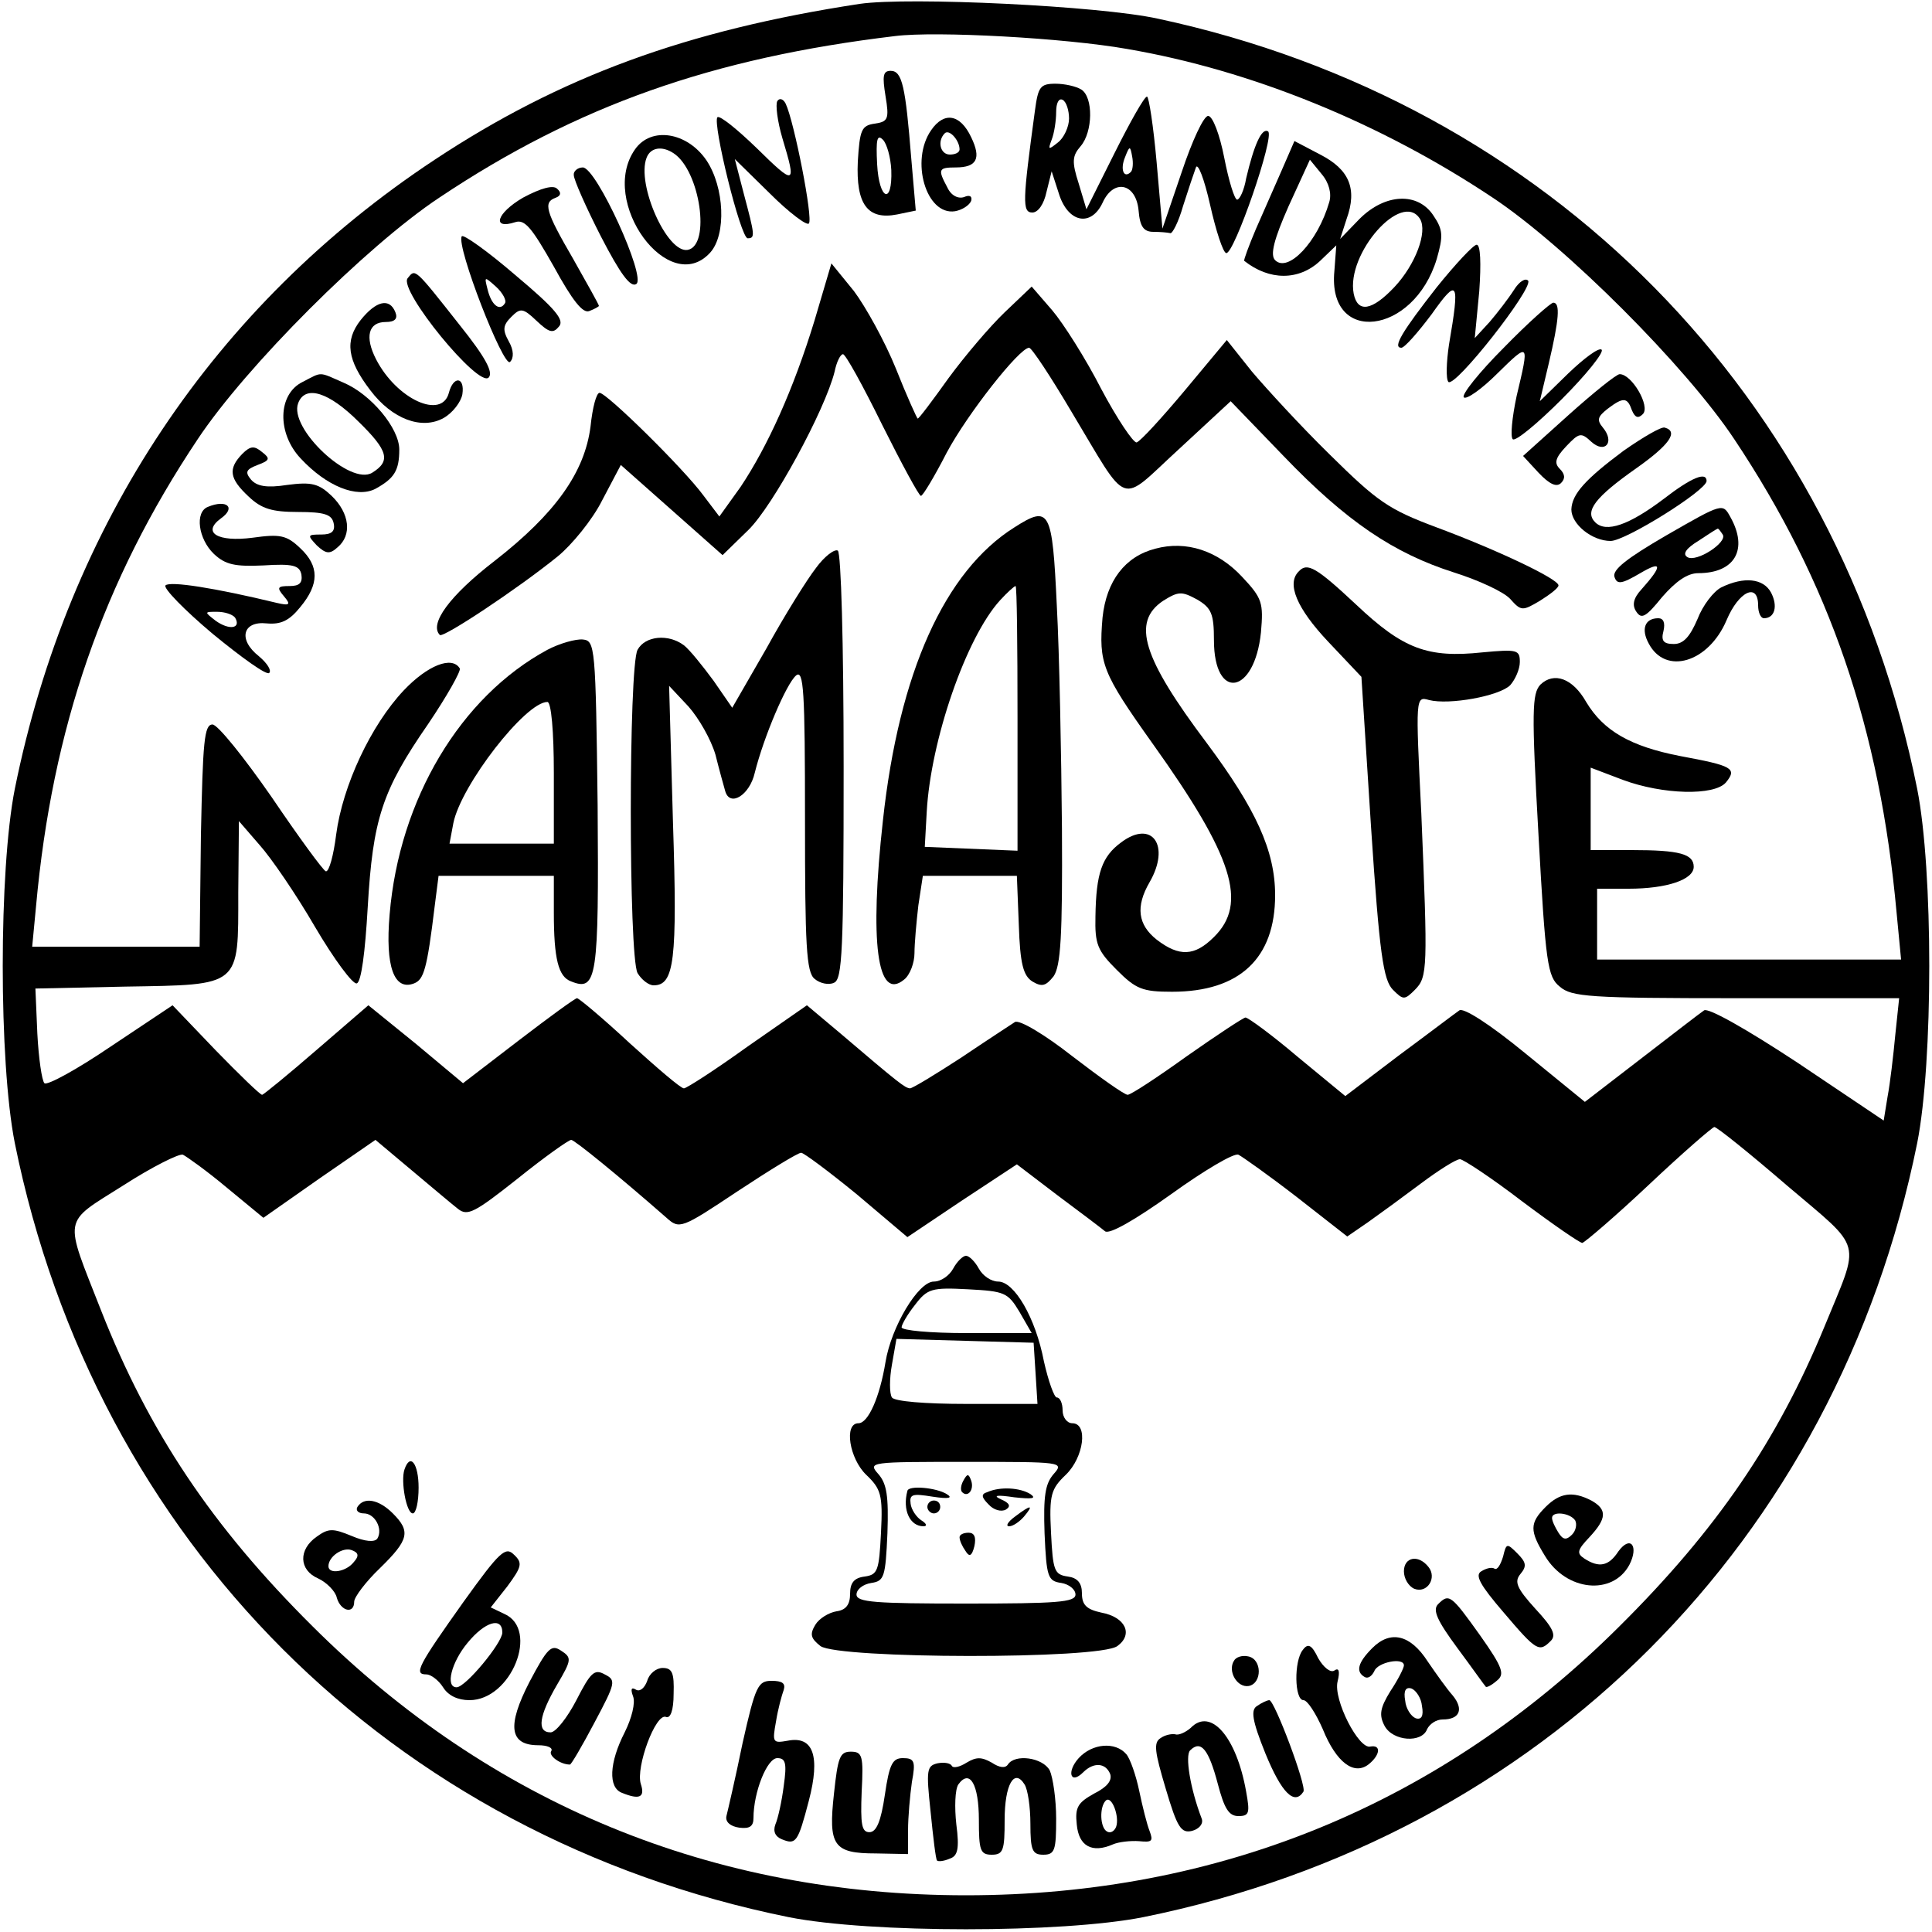
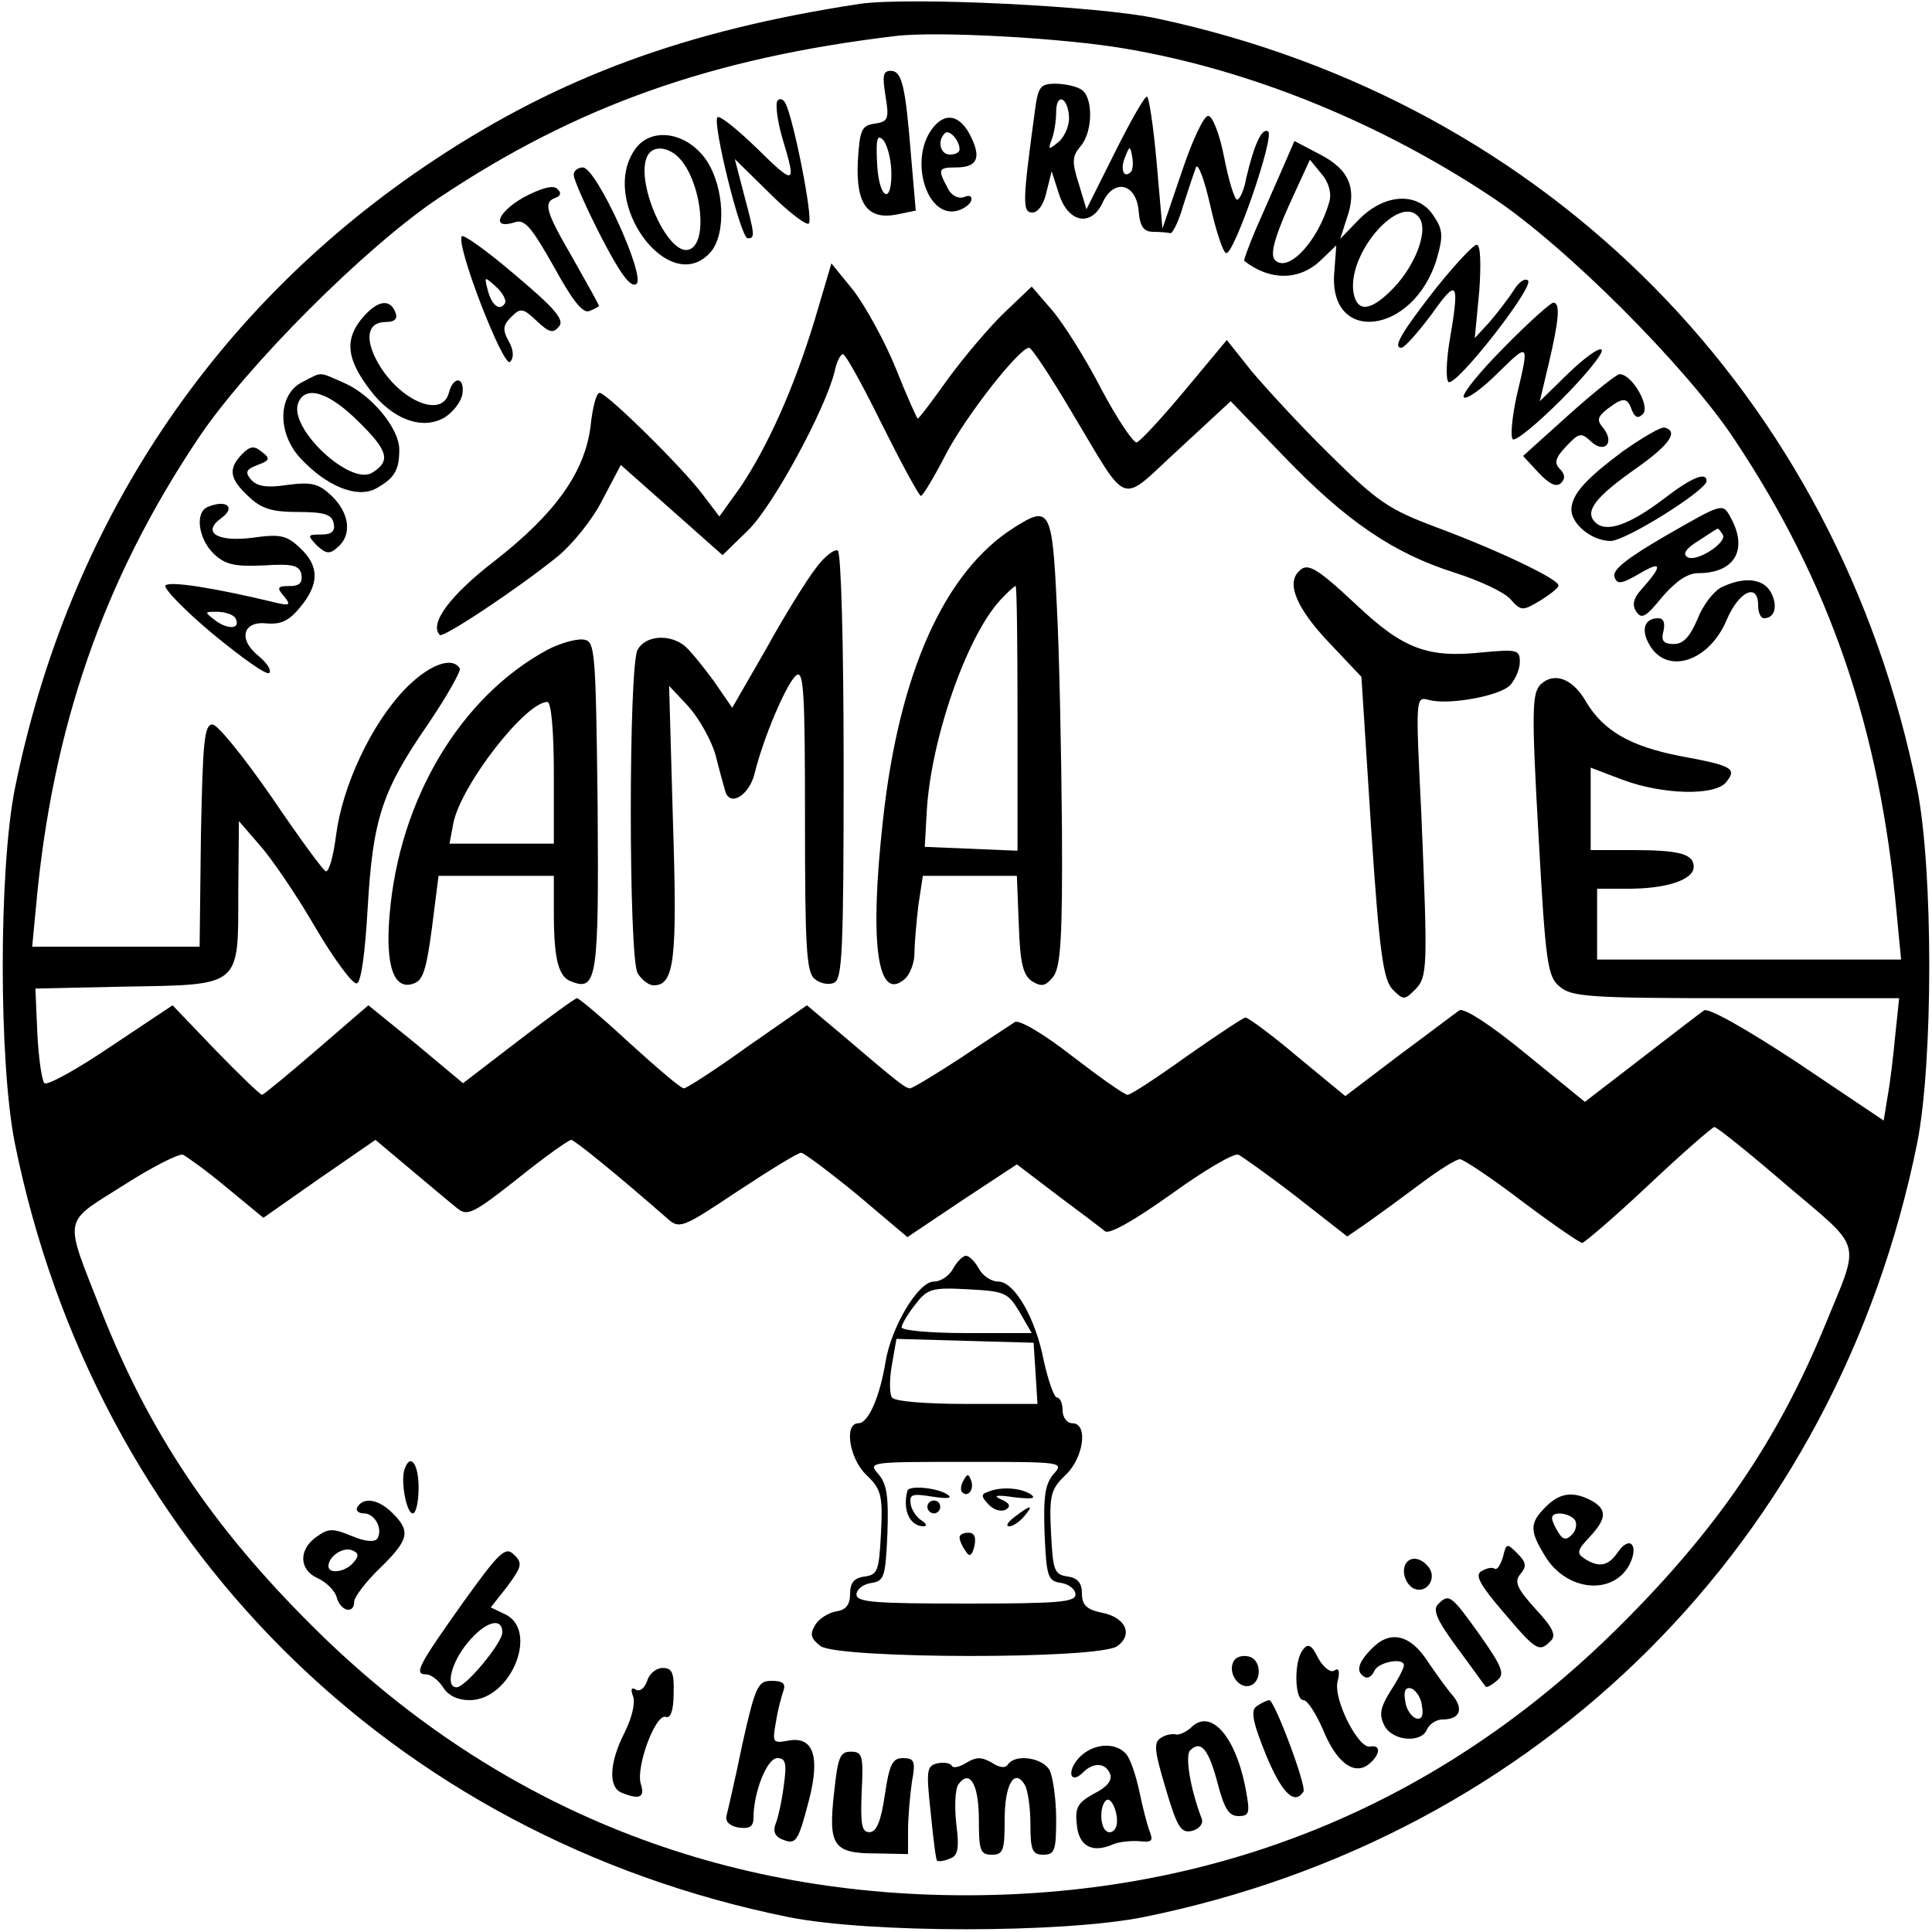
<svg xmlns="http://www.w3.org/2000/svg" version="1.0" width="300pt" height="300pt" viewBox="0 0 300 300" preserveAspectRatio="xMidYMid meet">
  <g transform="translate(0,300) scale(0.1,-0.1)" fill="#000000" stroke="none">
    <path d="M1335 2994 c-269 -41 -465 -113 -660 -242 -342 -226 -569 -566 -652 -977 -25 -126 -25 -424 0 -550 125 -618 584 -1077 1202 -1202 126 -25 424 -25 550 0 618 125 1077 584 1202 1202 25 126 25 424 0 550 -123 611 -572 1066 -1179 1196 -91 20 -387 34 -463 23z m415 -70 c193 -33 394 -115 568 -231 113 -75 300 -262 375 -375 148 -222 226 -449 252 -735 l7 -73 -236 0 -236 0 0 55 0 55 49 0 c59 0 101 14 101 34 0 20 -22 26 -96 26 l-64 0 0 64 0 64 50 -19 c62 -23 142 -25 160 -4 18 22 10 26 -71 41 -77 15 -119 39 -146 84 -21 37 -50 47 -71 27 -13 -14 -14 -40 -3 -234 11 -199 14 -220 33 -235 18 -16 47 -18 273 -18 l254 0 -6 -57 c-3 -32 -8 -75 -12 -96 l-6 -37 -134 90 c-79 52 -139 86 -145 81 -6 -4 -50 -38 -98 -75 l-87 -67 -92 75 c-56 46 -97 72 -103 67 -6 -4 -48 -36 -94 -70 l-83 -63 -74 61 c-40 34 -77 61 -81 61 -3 0 -44 -27 -91 -60 -46 -33 -87 -60 -92 -60 -5 0 -43 27 -86 60 -42 33 -82 57 -89 53 -6 -4 -43 -28 -83 -55 -40 -26 -76 -48 -80 -48 -8 1 -15 6 -110 87 l-50 42 -92 -64 c-50 -36 -95 -65 -99 -65 -5 0 -42 32 -84 70 -42 39 -79 70 -82 70 -3 0 -44 -30 -91 -66 l-86 -66 -73 61 -74 60 -80 -69 c-45 -39 -83 -70 -85 -70 -3 0 -35 31 -72 69 l-67 70 -96 -64 c-53 -36 -99 -61 -103 -57 -4 4 -9 39 -11 77 l-3 70 140 3 c180 3 175 -1 175 146 l1 111 32 -37 c18 -20 57 -77 86 -127 30 -51 59 -90 65 -88 7 2 13 48 17 118 8 137 22 181 94 285 29 43 51 82 49 86 -12 20 -50 5 -87 -34 -51 -54 -95 -148 -105 -224 -4 -32 -11 -58 -16 -57 -4 1 -42 53 -84 115 -43 62 -84 113 -92 113 -13 0 -15 -27 -18 -172 l-2 -173 -130 0 -130 0 6 63 c25 276 104 505 251 725 75 113 262 300 375 375 214 143 424 217 708 251 64 8 264 -3 360 -20z m1025 -1765 c120 -102 114 -82 58 -219 -73 -177 -167 -315 -318 -465 -277 -276 -622 -418 -1015 -418 -393 0 -738 142 -1015 418 -156 155 -254 302 -328 490 -58 148 -61 134 34 194 45 29 87 50 93 48 6 -3 37 -25 68 -51 l57 -47 87 61 87 60 56 -47 c31 -26 63 -53 72 -60 15 -12 26 -6 93 47 41 33 79 60 83 60 5 0 75 -57 148 -121 20 -18 23 -17 110 41 50 33 94 60 99 60 4 0 43 -29 87 -65 l78 -66 85 57 85 56 63 -48 c35 -26 68 -51 74 -56 7 -5 47 18 103 58 50 36 97 64 104 61 6 -3 47 -32 91 -66 l78 -61 32 22 c17 12 54 39 82 60 28 21 55 38 61 38 5 0 49 -29 96 -65 48 -36 90 -65 94 -65 4 1 51 41 103 90 52 49 98 89 102 90 4 0 55 -41 113 -91z" />
    <path d="M1375 2851 c6 -36 4 -40 -17 -43 -20 -3 -23 -9 -26 -59 -3 -66 15 -91 61 -82 l29 6 -7 81 c-9 112 -14 136 -32 136 -12 0 -13 -8 -8 -39z m9 -115 c2 -55 -19 -47 -22 9 -2 39 0 47 9 38 6 -6 12 -27 13 -47z" />
    <path d="M1607 2828 c-19 -140 -20 -158 -4 -158 9 0 18 13 22 32 l8 32 11 -34 c14 -46 50 -53 68 -15 17 38 52 31 56 -12 2 -25 8 -33 23 -33 10 0 22 -1 26 -2 3 -2 13 17 20 42 8 25 17 52 20 60 3 8 13 -18 22 -58 9 -40 20 -74 25 -75 12 -3 76 182 65 189 -10 6 -22 -22 -34 -73 -3 -18 -10 -33 -14 -33 -4 0 -13 29 -20 65 -7 36 -18 65 -25 65 -7 0 -25 -39 -41 -87 l-30 -88 -9 103 c-5 56 -12 102 -15 102 -4 0 -26 -39 -50 -87 l-44 -88 -12 40 c-11 34 -10 43 3 58 19 22 20 76 1 88 -8 5 -26 9 -40 9 -24 0 -27 -5 -32 -42z m53 -12 c0 -13 -8 -30 -17 -37 -15 -12 -16 -12 -10 4 4 10 7 30 7 43 0 14 4 22 10 19 6 -3 10 -17 10 -29z m96 -83 c-11 -11 -17 4 -9 23 7 18 8 18 11 1 2 -10 1 -21 -2 -24z" />
    <path d="M1207 2843 c-3 -5 0 -31 8 -58 22 -73 20 -74 -40 -15 -30 29 -57 51 -61 48 -8 -9 36 -188 47 -188 12 0 11 5 -6 69 l-14 54 54 -53 c30 -30 58 -51 61 -47 7 7 -23 159 -36 186 -4 8 -10 9 -13 4z" />
    <path d="M1446 2798 c-33 -47 -8 -133 37 -126 11 2 22 9 25 16 2 7 -2 10 -11 6 -9 -3 -20 2 -26 15 -15 28 -14 31 13 31 33 0 40 14 24 47 -17 36 -42 40 -62 11z m44 -30 c0 -5 -7 -8 -15 -8 -15 0 -20 21 -8 33 7 7 23 -11 23 -25z" />
    <path d="M986 2768 c-57 -81 53 -231 117 -160 25 28 22 101 -6 143 -30 44 -86 53 -111 17z m60 -6 c41 -27 58 -143 22 -150 -32 -6 -80 102 -64 143 6 16 24 19 42 7z" />
    <path d="M1990 2735 c-11 -25 -29 -66 -40 -91 -11 -26 -19 -48 -18 -49 39 -31 85 -31 118 0 l25 24 -3 -40 c-11 -115 123 -100 159 19 10 35 10 45 -5 67 -24 37 -75 35 -115 -5 l-30 -31 10 31 c17 47 4 77 -41 100 l-40 21 -20 -46z m74 -49 c-18 -62 -64 -110 -84 -90 -8 8 -2 32 21 84 l33 72 18 -22 c12 -14 16 -31 12 -44z m141 -26 c12 -20 -7 -71 -40 -106 -35 -37 -57 -40 -63 -10 -12 62 75 161 103 116z" />
    <path d="M891 2728 c0 -7 19 -50 42 -95 30 -58 46 -80 55 -74 16 10 -62 181 -83 181 -8 0 -15 -6 -14 -12z" />
    <path d="M812 2693 c-41 -24 -49 -50 -12 -38 15 5 26 -9 60 -69 29 -53 45 -73 55 -69 8 3 15 7 15 8 0 2 -18 34 -40 73 -43 74 -47 88 -27 95 8 3 9 8 2 14 -6 6 -25 1 -53 -14z" />
    <path d="M717 2633 c-9 -15 65 -205 75 -195 6 6 6 18 -2 32 -10 18 -9 25 4 38 14 14 18 14 39 -6 20 -19 26 -20 35 -9 9 10 -6 28 -68 80 -43 37 -81 64 -83 60z m67 -104 c-8 -13 -21 -3 -27 22 -5 20 -5 20 13 4 11 -10 17 -22 14 -26z" />
    <path d="M2231 2554 c-54 -69 -69 -94 -55 -94 5 0 26 24 47 52 41 58 44 52 27 -47 -4 -27 -5 -53 -1 -58 10 -10 131 144 124 157 -4 5 -14 -1 -22 -14 -9 -14 -26 -36 -38 -50 l-23 -25 7 73 c3 43 2 72 -4 72 -5 0 -33 -30 -62 -66z" />
    <path d="M1265 2503 c-33 -108 -73 -196 -115 -259 l-33 -46 -25 33 c-31 42 -150 159 -161 159 -5 0 -11 -23 -14 -52 -9 -71 -54 -135 -149 -209 -70 -54 -102 -98 -85 -115 5 -5 120 71 183 122 22 18 54 57 69 87 l29 55 79 -70 79 -70 40 39 c38 37 119 186 134 246 3 15 9 27 13 27 4 0 31 -49 61 -110 30 -60 57 -110 60 -110 3 0 21 30 40 67 32 60 113 163 128 163 4 0 33 -44 65 -98 92 -153 73 -146 167 -60 l81 75 82 -85 c98 -102 171 -151 265 -181 38 -12 77 -30 87 -41 17 -19 19 -19 46 -3 16 10 29 20 29 24 0 10 -95 55 -189 90 -75 28 -92 40 -166 113 -45 44 -99 103 -121 129 l-39 49 -65 -78 c-36 -43 -69 -79 -75 -81 -5 -1 -30 36 -55 83 -24 47 -59 102 -76 122 l-32 37 -42 -40 c-23 -22 -62 -68 -87 -102 -25 -35 -46 -63 -48 -63 -1 0 -17 35 -34 78 -17 42 -47 96 -65 120 l-35 43 -26 -88z" />
-     <path d="M633 2568 c-15 -18 111 -172 126 -154 7 8 -5 31 -45 81 -71 90 -69 88 -81 73z" />
    <path d="M560 2503 c-25 -32 -21 -62 15 -109 34 -45 80 -62 114 -43 14 8 27 25 29 37 4 27 -14 29 -21 2 -11 -42 -81 -10 -113 52 -18 35 -12 58 15 58 14 0 19 5 15 15 -9 23 -30 18 -54 -12z" />
    <path d="M2335 2460 c-38 -38 -66 -73 -62 -77 4 -4 28 13 52 37 50 49 50 49 30 -35 -7 -33 -10 -63 -6 -67 4 -4 38 24 76 62 38 38 66 73 62 77 -4 4 -27 -13 -52 -37 l-44 -43 14 59 c16 68 18 94 7 94 -4 0 -39 -31 -77 -70z" />
    <path d="M470 2407 c-39 -19 -40 -80 -3 -119 40 -43 87 -62 116 -47 29 16 37 28 37 61 0 33 -44 86 -87 104 -39 17 -32 17 -63 1z m87 -62 c46 -45 50 -61 21 -79 -34 -21 -130 69 -115 108 11 29 48 17 94 -29z" />
    <path d="M2435 2355 l-70 -63 24 -26 c17 -18 28 -23 35 -16 7 7 6 14 -2 22 -9 9 -7 17 10 35 20 21 23 22 39 7 21 -19 37 -1 18 22 -10 12 -8 17 7 29 25 19 31 18 38 -2 5 -12 10 -13 17 -6 12 12 -17 62 -36 62 -5 0 -41 -29 -80 -64z" />
    <path d="M2521 2300 c-59 -44 -80 -67 -81 -91 0 -23 32 -49 61 -49 23 0 148 78 149 93 0 15 -23 6 -67 -28 -53 -40 -89 -53 -106 -36 -17 17 0 39 64 84 51 36 66 57 44 63 -5 2 -34 -15 -64 -36z" />
    <path d="M376 2295 c-22 -23 -20 -38 10 -66 20 -19 36 -24 77 -24 41 0 52 -4 55 -17 3 -13 -3 -18 -19 -18 -22 0 -22 -1 -7 -17 14 -13 20 -14 32 -3 23 19 19 53 -9 80 -20 19 -31 22 -69 17 -32 -5 -47 -2 -56 8 -10 12 -8 16 10 23 19 7 20 10 7 20 -12 10 -18 10 -31 -3z" />
    <path d="M323 2213 c-21 -8 -15 -50 9 -73 18 -17 33 -20 77 -18 46 3 56 0 59 -14 2 -13 -3 -18 -18 -18 -19 0 -21 -2 -9 -16 11 -13 9 -15 -12 -10 -95 23 -165 34 -172 27 -4 -4 29 -38 73 -75 45 -37 84 -65 88 -61 4 4 -3 15 -16 26 -33 26 -25 55 12 51 22 -2 35 4 52 25 30 36 30 64 0 92 -21 20 -31 22 -74 16 -54 -7 -79 8 -49 30 24 17 9 30 -20 18z m42 -172 c10 -17 -9 -20 -30 -5 -18 14 -18 14 2 14 12 0 24 -4 28 -9z" />
    <path d="M2588 2169 c-62 -36 -85 -54 -81 -65 4 -12 11 -11 40 6 34 20 35 12 2 -25 -13 -14 -15 -25 -8 -35 8 -12 15 -8 40 23 21 24 39 37 56 37 57 0 78 37 50 87 -12 22 -12 22 -99 -28z m87 1 c8 -12 -41 -44 -55 -35 -8 5 -1 14 17 25 15 10 29 19 30 19 1 1 4 -3 8 -9z" />
    <path d="M1575 2181 c-108 -68 -179 -225 -204 -455 -21 -189 -9 -282 33 -247 9 7 16 26 16 41 0 15 3 48 6 74 l7 46 73 0 73 0 3 -76 c2 -61 7 -79 21 -88 15 -9 21 -7 33 8 11 16 14 61 13 230 -1 116 -4 272 -8 346 -7 149 -11 156 -66 121z m5 -296 l0 -206 -72 3 -72 3 3 54 c6 111 61 271 114 329 11 12 22 22 24 22 2 0 3 -92 3 -205z" />
-     <path d="M1794 2148 c-47 -12 -76 -50 -82 -107 -6 -71 -1 -85 78 -196 125 -175 148 -248 95 -300 -30 -30 -54 -31 -89 -4 -29 23 -33 51 -11 89 33 57 4 98 -44 62 -30 -22 -39 -48 -40 -115 -1 -43 3 -53 33 -83 30 -30 40 -34 86 -34 105 0 160 52 160 150 0 69 -30 134 -106 236 -100 133 -117 188 -68 221 24 15 29 15 53 2 22 -13 26 -22 26 -63 0 -95 63 -85 73 12 4 46 2 53 -29 86 -38 41 -87 57 -135 44z" />
    <path d="M1267 2118 c-14 -18 -49 -74 -77 -125 l-53 -92 -29 42 c-17 23 -37 48 -46 55 -24 18 -60 15 -72 -7 -14 -26 -14 -476 0 -502 6 -10 17 -19 25 -19 32 0 37 38 30 253 l-6 212 30 -32 c16 -18 35 -51 42 -75 6 -24 13 -49 15 -56 7 -26 38 -7 46 28 14 56 49 138 64 151 12 10 14 -23 14 -224 0 -195 2 -237 15 -247 8 -7 22 -10 30 -6 13 5 15 50 15 335 0 194 -4 332 -9 336 -5 3 -21 -9 -34 -27z" />
    <path d="M2017 2113 c-20 -19 -3 -58 45 -109 l52 -55 15 -234 c13 -196 19 -237 34 -252 16 -16 18 -16 34 0 20 20 20 33 10 274 -9 181 -9 182 12 176 31 -8 109 6 126 23 8 9 15 25 15 36 0 19 -4 20 -58 15 -85 -9 -123 5 -196 74 -62 58 -76 66 -89 52z" />
    <path d="M2673 2088 c-12 -6 -29 -28 -37 -49 -12 -28 -22 -39 -37 -39 -16 0 -20 5 -16 20 3 13 0 20 -8 20 -21 0 -27 -17 -15 -39 26 -50 93 -30 121 36 19 45 49 59 49 23 0 -11 4 -20 9 -20 17 0 22 19 11 40 -12 22 -42 25 -77 8z" />
    <path d="M850 1991 c-135 -73 -230 -232 -245 -411 -7 -81 7 -119 38 -107 15 6 20 21 32 120 l6 47 90 0 89 0 0 -57 c0 -72 7 -100 27 -107 40 -16 43 5 41 273 -3 248 -4 256 -23 258 -11 1 -36 -6 -55 -16z m10 -191 l0 -110 -81 0 -81 0 6 32 c12 59 112 188 146 188 6 0 10 -46 10 -110z" />
    <path d="M1480 1030 c-6 -11 -19 -20 -30 -20 -24 0 -66 -70 -75 -125 -9 -55 -27 -95 -42 -95 -23 0 -14 -55 12 -80 23 -22 26 -31 23 -90 -3 -59 -5 -65 -25 -68 -17 -2 -23 -10 -23 -27 0 -16 -6 -25 -21 -27 -12 -2 -27 -11 -33 -21 -9 -15 -7 -21 8 -33 28 -20 433 -21 461 0 25 18 13 45 -25 52 -23 5 -30 12 -30 30 0 16 -7 24 -22 26 -21 3 -23 9 -26 68 -3 59 0 68 23 90 28 27 35 80 10 80 -8 0 -15 9 -15 20 0 11 -4 20 -9 20 -4 0 -13 25 -20 56 -13 68 -46 124 -71 124 -11 0 -24 9 -30 20 -6 11 -15 20 -20 20 -5 0 -14 -9 -20 -20z m103 -67 l19 -33 -101 0 c-56 0 -101 4 -101 9 0 4 9 20 21 35 19 25 26 27 82 24 57 -3 62 -5 80 -35z m25 -95 l3 -48 -110 0 c-65 0 -112 4 -116 10 -4 6 -4 29 0 51 l7 40 106 -3 107 -3 3 -47z m28 -157 c-13 -15 -16 -34 -14 -92 3 -68 5 -74 26 -77 12 -2 22 -10 22 -18 0 -12 -29 -14 -170 -14 -141 0 -170 2 -170 14 0 8 10 16 23 18 20 3 22 9 25 77 2 58 -1 77 -14 92 -17 19 -13 19 136 19 149 0 153 0 136 -19z" />
    <path d="M1496 701 c-4 -7 -5 -15 -2 -18 9 -9 19 4 14 18 -4 11 -6 11 -12 0z" />
    <path d="M1409 685 c-8 -30 4 -55 25 -55 6 0 5 4 -3 9 -8 5 -16 17 -17 26 -2 15 3 16 34 11 26 -4 32 -2 22 4 -16 10 -59 14 -61 5z" />
    <path d="M1533 683 c-10 -3 -9 -8 2 -19 8 -9 20 -12 27 -8 8 5 6 10 -8 16 -13 6 -6 7 21 3 28 -3 35 -2 25 5 -16 10 -47 12 -67 3z" />
    <path d="M1440 660 c0 -5 5 -10 10 -10 6 0 10 5 10 10 0 6 -4 10 -10 10 -5 0 -10 -4 -10 -10z" />
    <path d="M1576 645 c-11 -8 -15 -15 -9 -15 6 0 16 7 23 15 16 19 11 19 -14 0z" />
    <path d="M1490 613 c0 -5 4 -14 9 -21 6 -10 10 -9 14 7 3 14 0 21 -9 21 -8 0 -14 -3 -14 -7z" />
    <path d="M628 718 c-6 -18 3 -68 13 -68 5 0 9 18 9 40 0 37 -13 55 -22 28z" />
    <path d="M2400 660 c-25 -25 -25 -37 -1 -76 33 -55 105 -62 131 -14 15 29 2 47 -17 21 -15 -23 -30 -26 -53 -11 -12 8 -11 13 8 33 27 29 28 43 3 57 -29 15 -49 12 -71 -10z m46 -21 c3 -6 1 -16 -5 -22 -9 -9 -14 -8 -21 3 -5 8 -10 18 -10 23 0 11 28 8 36 -4z" />
    <path d="M555 660 c-3 -5 1 -10 10 -10 17 0 30 -24 21 -39 -4 -6 -19 -5 -40 4 -29 12 -36 12 -54 -1 -29 -20 -28 -52 2 -65 13 -6 27 -20 29 -30 6 -21 27 -26 27 -6 0 7 18 31 40 52 45 44 48 57 20 85 -22 22 -45 26 -55 10z m-6 -86 c-12 -15 -39 -19 -39 -6 0 15 22 30 36 25 11 -4 12 -9 3 -19z" />
    <path d="M720 513 c-71 -100 -78 -113 -58 -113 7 0 19 -9 26 -20 8 -13 23 -20 41 -20 65 0 109 110 54 134 l-21 10 26 33 c22 30 24 36 10 49 -13 13 -22 5 -78 -73z m60 -48 c0 -16 -57 -85 -71 -85 -18 0 -8 39 17 69 27 33 54 41 54 16z" />
    <path d="M2334 583 c-4 -13 -9 -21 -13 -19 -4 3 -13 1 -21 -4 -10 -6 -2 -21 35 -64 51 -60 55 -62 73 -44 9 9 3 21 -24 50 -29 32 -33 42 -23 54 10 12 9 18 -5 32 -16 16 -17 16 -22 -5z" />
    <path d="M2180 560 c0 -11 7 -23 16 -27 20 -8 36 17 22 34 -16 20 -38 15 -38 -7z" />
    <path d="M2233 509 c-9 -9 -1 -26 30 -68 23 -31 42 -58 44 -60 1 -2 9 2 17 9 13 10 10 20 -26 71 -45 63 -48 65 -65 48z" />
    <path d="M2131 441 c-23 -23 -26 -37 -12 -45 5 -3 11 1 15 9 5 14 46 22 46 9 0 -4 -9 -22 -21 -40 -16 -26 -18 -37 -9 -54 13 -24 58 -27 66 -5 4 8 14 15 24 15 27 0 33 16 16 37 -9 10 -26 34 -39 53 -27 42 -58 49 -86 21z m77 -90 c3 -16 -1 -22 -10 -19 -7 3 -15 15 -16 27 -3 16 1 22 10 19 7 -3 15 -15 16 -27z" />
-     <path d="M822 388 c-35 -68 -31 -98 14 -98 14 0 23 -4 20 -9 -5 -7 14 -21 29 -21 2 0 19 29 38 65 33 62 34 66 16 75 -16 9 -22 3 -44 -40 -14 -27 -32 -50 -40 -50 -22 0 -18 26 10 74 23 39 23 42 6 53 -15 10 -21 4 -49 -49z" />
    <path d="M2023 438 c-14 -17 -13 -78 1 -78 6 0 19 -20 30 -45 21 -52 49 -73 72 -54 17 14 19 30 2 27 -18 -5 -58 73 -51 101 4 16 2 22 -5 17 -6 -4 -17 5 -25 19 -10 21 -16 24 -24 13z" />
    <path d="M1916 421 c-10 -16 5 -42 23 -39 21 4 21 42 -1 46 -9 2 -19 -1 -22 -7z" />
    <path d="M1005 390 c-4 -11 -11 -17 -17 -14 -8 5 -9 1 -5 -10 4 -10 -2 -34 -13 -56 -24 -47 -26 -86 -4 -94 27 -11 36 -7 29 14 -8 26 23 110 39 104 7 -3 12 10 12 36 1 32 -2 40 -17 40 -10 0 -21 -9 -24 -20z" />
    <path d="M1153 293 c-11 -54 -23 -105 -25 -113 -2 -9 6 -16 20 -18 16 -2 22 2 22 15 0 40 21 93 37 93 13 0 15 -8 10 -43 -3 -24 -9 -51 -13 -60 -4 -11 0 -19 10 -23 22 -9 25 -5 42 60 18 69 7 101 -33 93 -23 -4 -24 -3 -18 30 3 19 9 41 12 49 3 10 -2 14 -19 14 -21 0 -25 -8 -45 -97z" />
    <path d="M1952 351 c-10 -6 -8 -22 13 -74 25 -61 45 -81 59 -59 5 9 -45 142 -53 142 -3 0 -12 -4 -19 -9z" />
-     <path d="M1849 317 c-8 -7 -19 -12 -24 -10 -6 1 -16 -1 -23 -6 -11 -7 -9 -21 8 -78 18 -61 24 -70 41 -66 11 3 18 11 15 19 -18 47 -26 98 -18 106 17 17 29 1 43 -52 10 -38 17 -50 32 -50 17 0 18 5 12 38 -15 85 -55 131 -86 99z" />
+     <path d="M1849 317 c-8 -7 -19 -12 -24 -10 -6 1 -16 -1 -23 -6 -11 -7 -9 -21 8 -78 18 -61 24 -70 41 -66 11 3 18 11 15 19 -18 47 -26 98 -18 106 17 17 29 1 43 -52 10 -38 17 -50 32 -50 17 0 18 5 12 38 -15 85 -55 131 -86 99" />
    <path d="M1675 270 c-19 -21 -13 -42 7 -22 16 16 35 15 42 -3 3 -10 -5 -20 -25 -30 -25 -14 -30 -21 -27 -48 3 -34 24 -45 56 -31 9 4 28 6 41 5 20 -2 22 0 16 16 -4 10 -11 38 -16 62 -5 24 -14 50 -20 57 -17 20 -53 17 -74 -6z m58 -107 c-3 -7 -9 -10 -14 -7 -11 6 -12 38 -2 48 9 9 22 -25 16 -41z" />
    <path d="M1295 215 c-9 -81 -1 -93 65 -93 l50 -1 0 37 c0 20 3 54 6 75 6 32 4 37 -14 37 -16 0 -21 -9 -28 -57 -6 -41 -13 -58 -24 -58 -12 0 -14 12 -12 63 3 56 1 62 -17 62 -17 0 -20 -9 -26 -65z" />
    <path d="M1456 262 c-17 -4 -18 -10 -11 -75 4 -40 8 -74 10 -76 2 -2 11 -1 20 3 12 4 15 15 10 53 -3 27 -2 54 3 62 18 25 32 0 32 -55 0 -47 2 -54 20 -54 18 0 20 7 20 54 0 55 15 81 31 55 5 -8 9 -35 9 -61 0 -41 3 -48 20 -48 18 0 20 7 20 56 0 30 -5 64 -10 75 -11 20 -54 26 -65 9 -4 -6 -13 -5 -25 3 -16 9 -24 9 -39 0 -11 -7 -21 -9 -23 -5 -2 4 -11 6 -22 4z" />
  </g>
</svg>